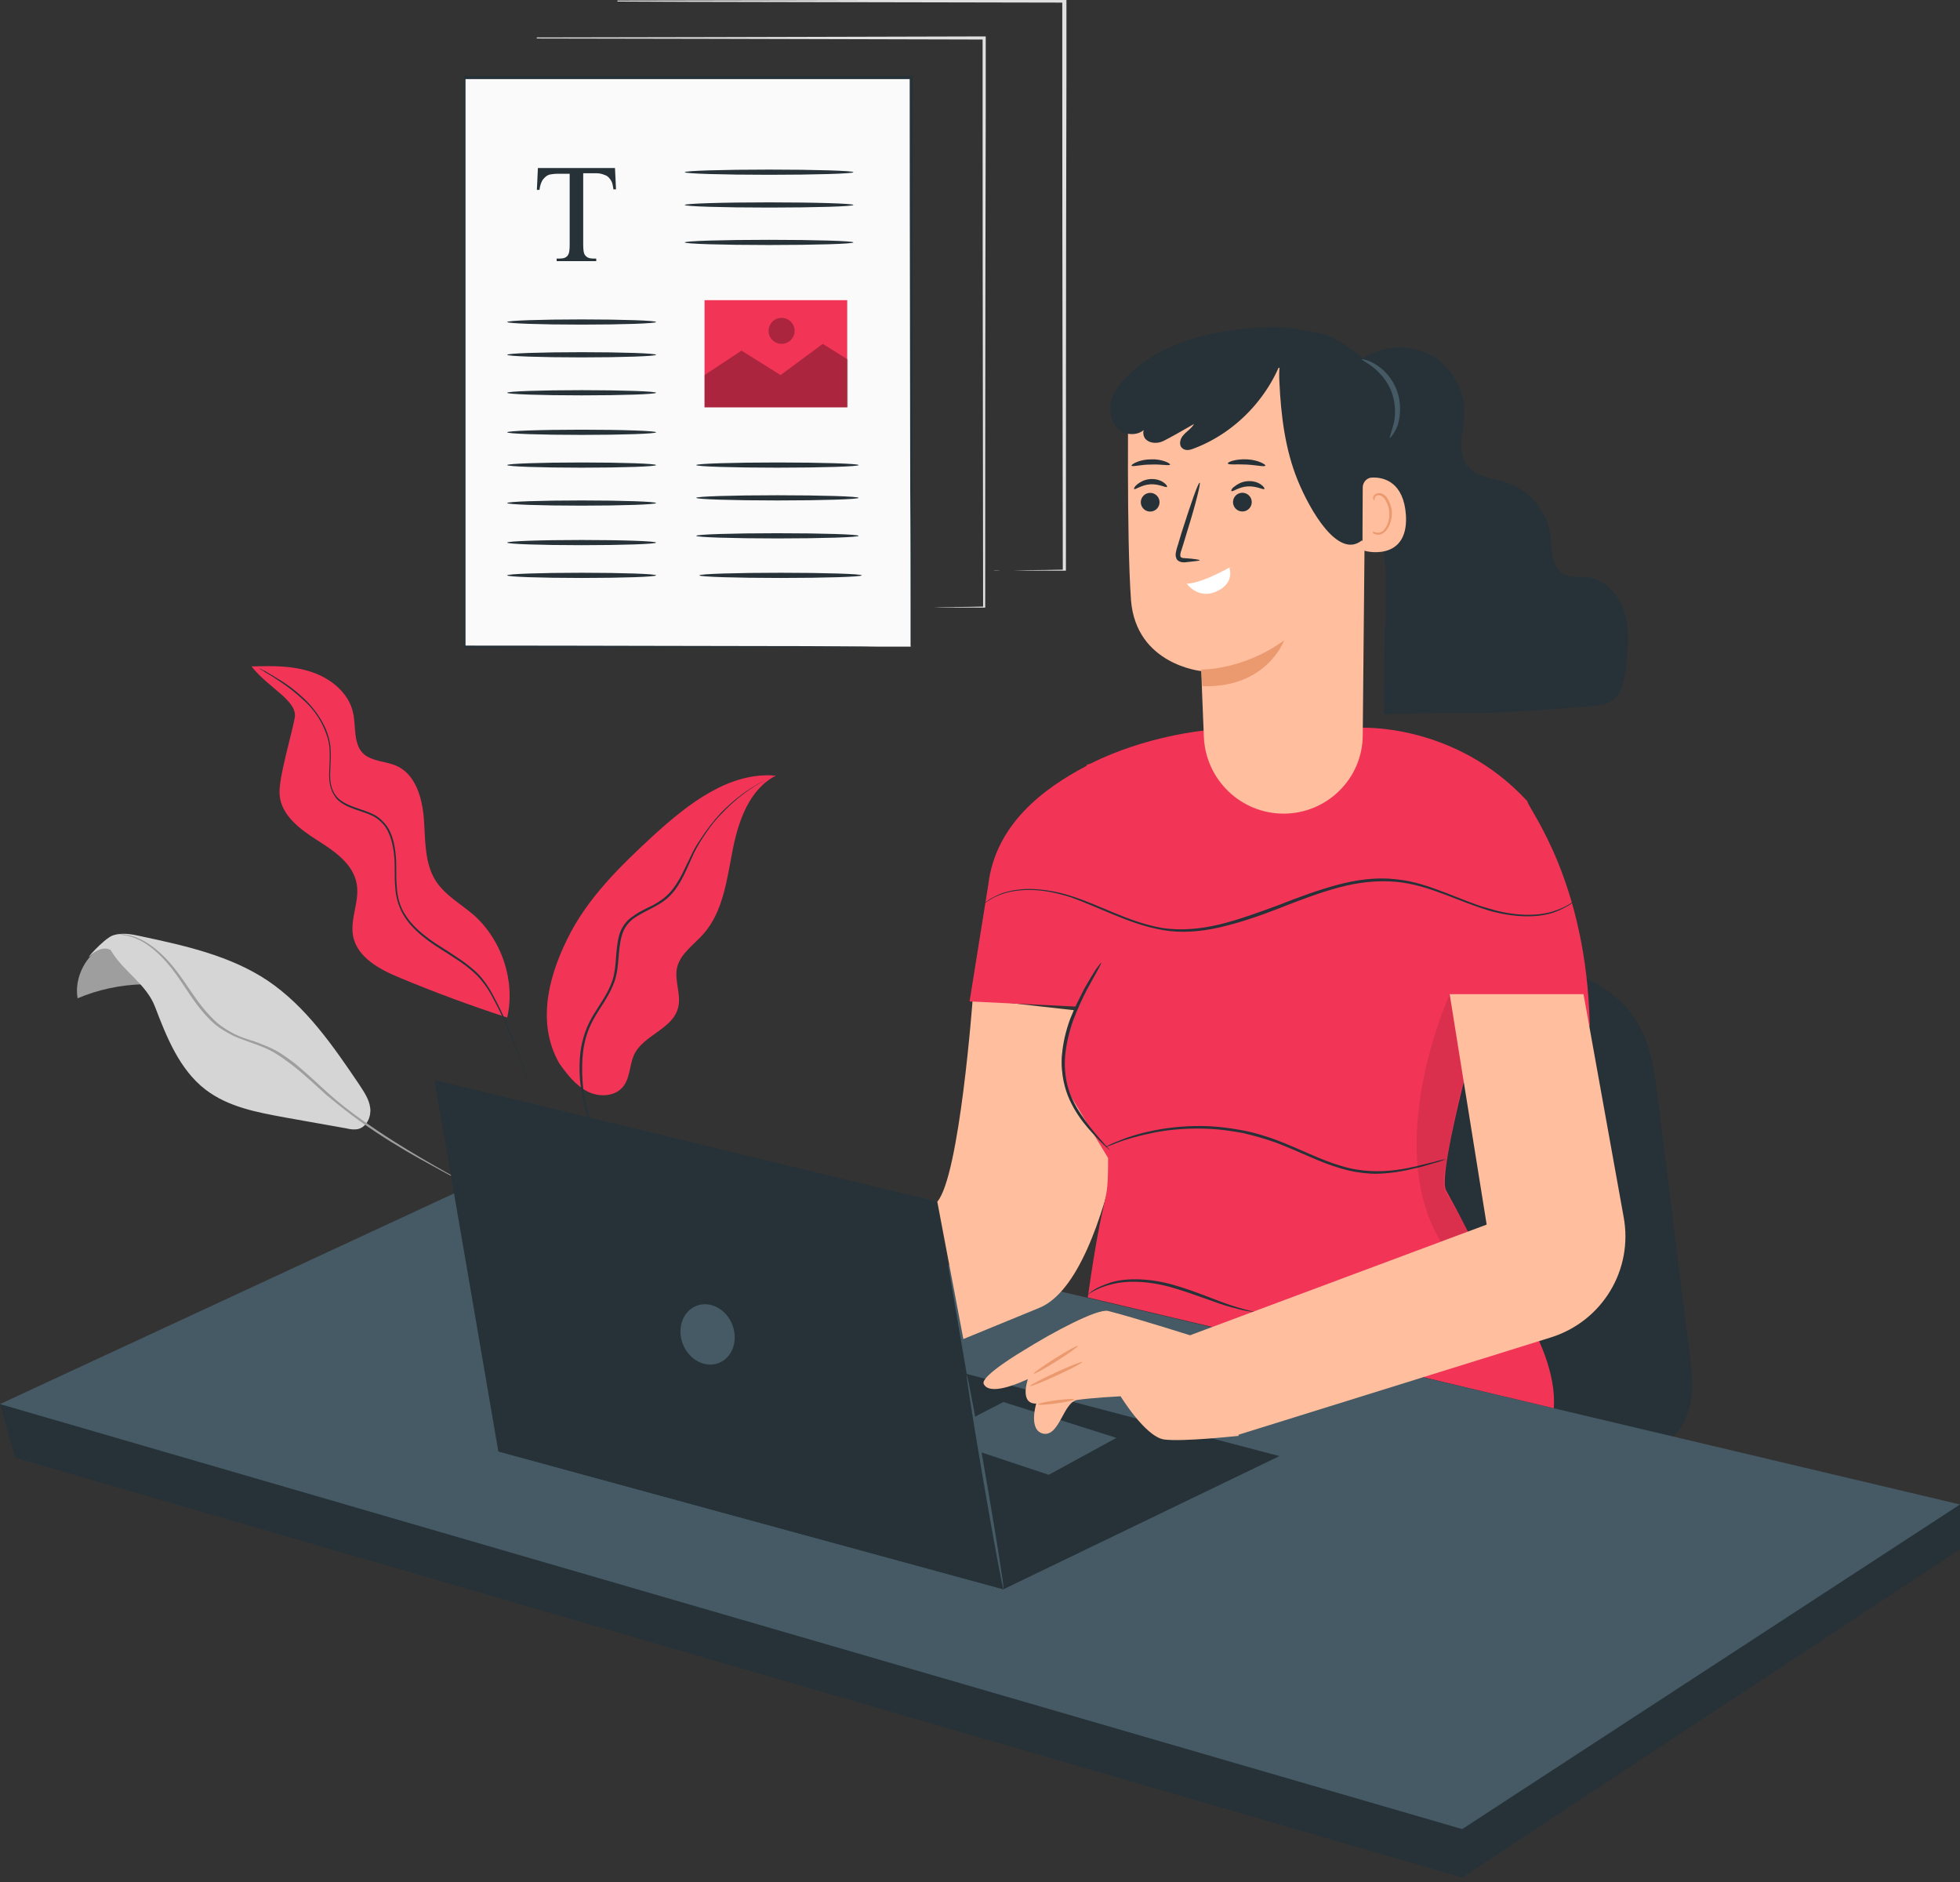
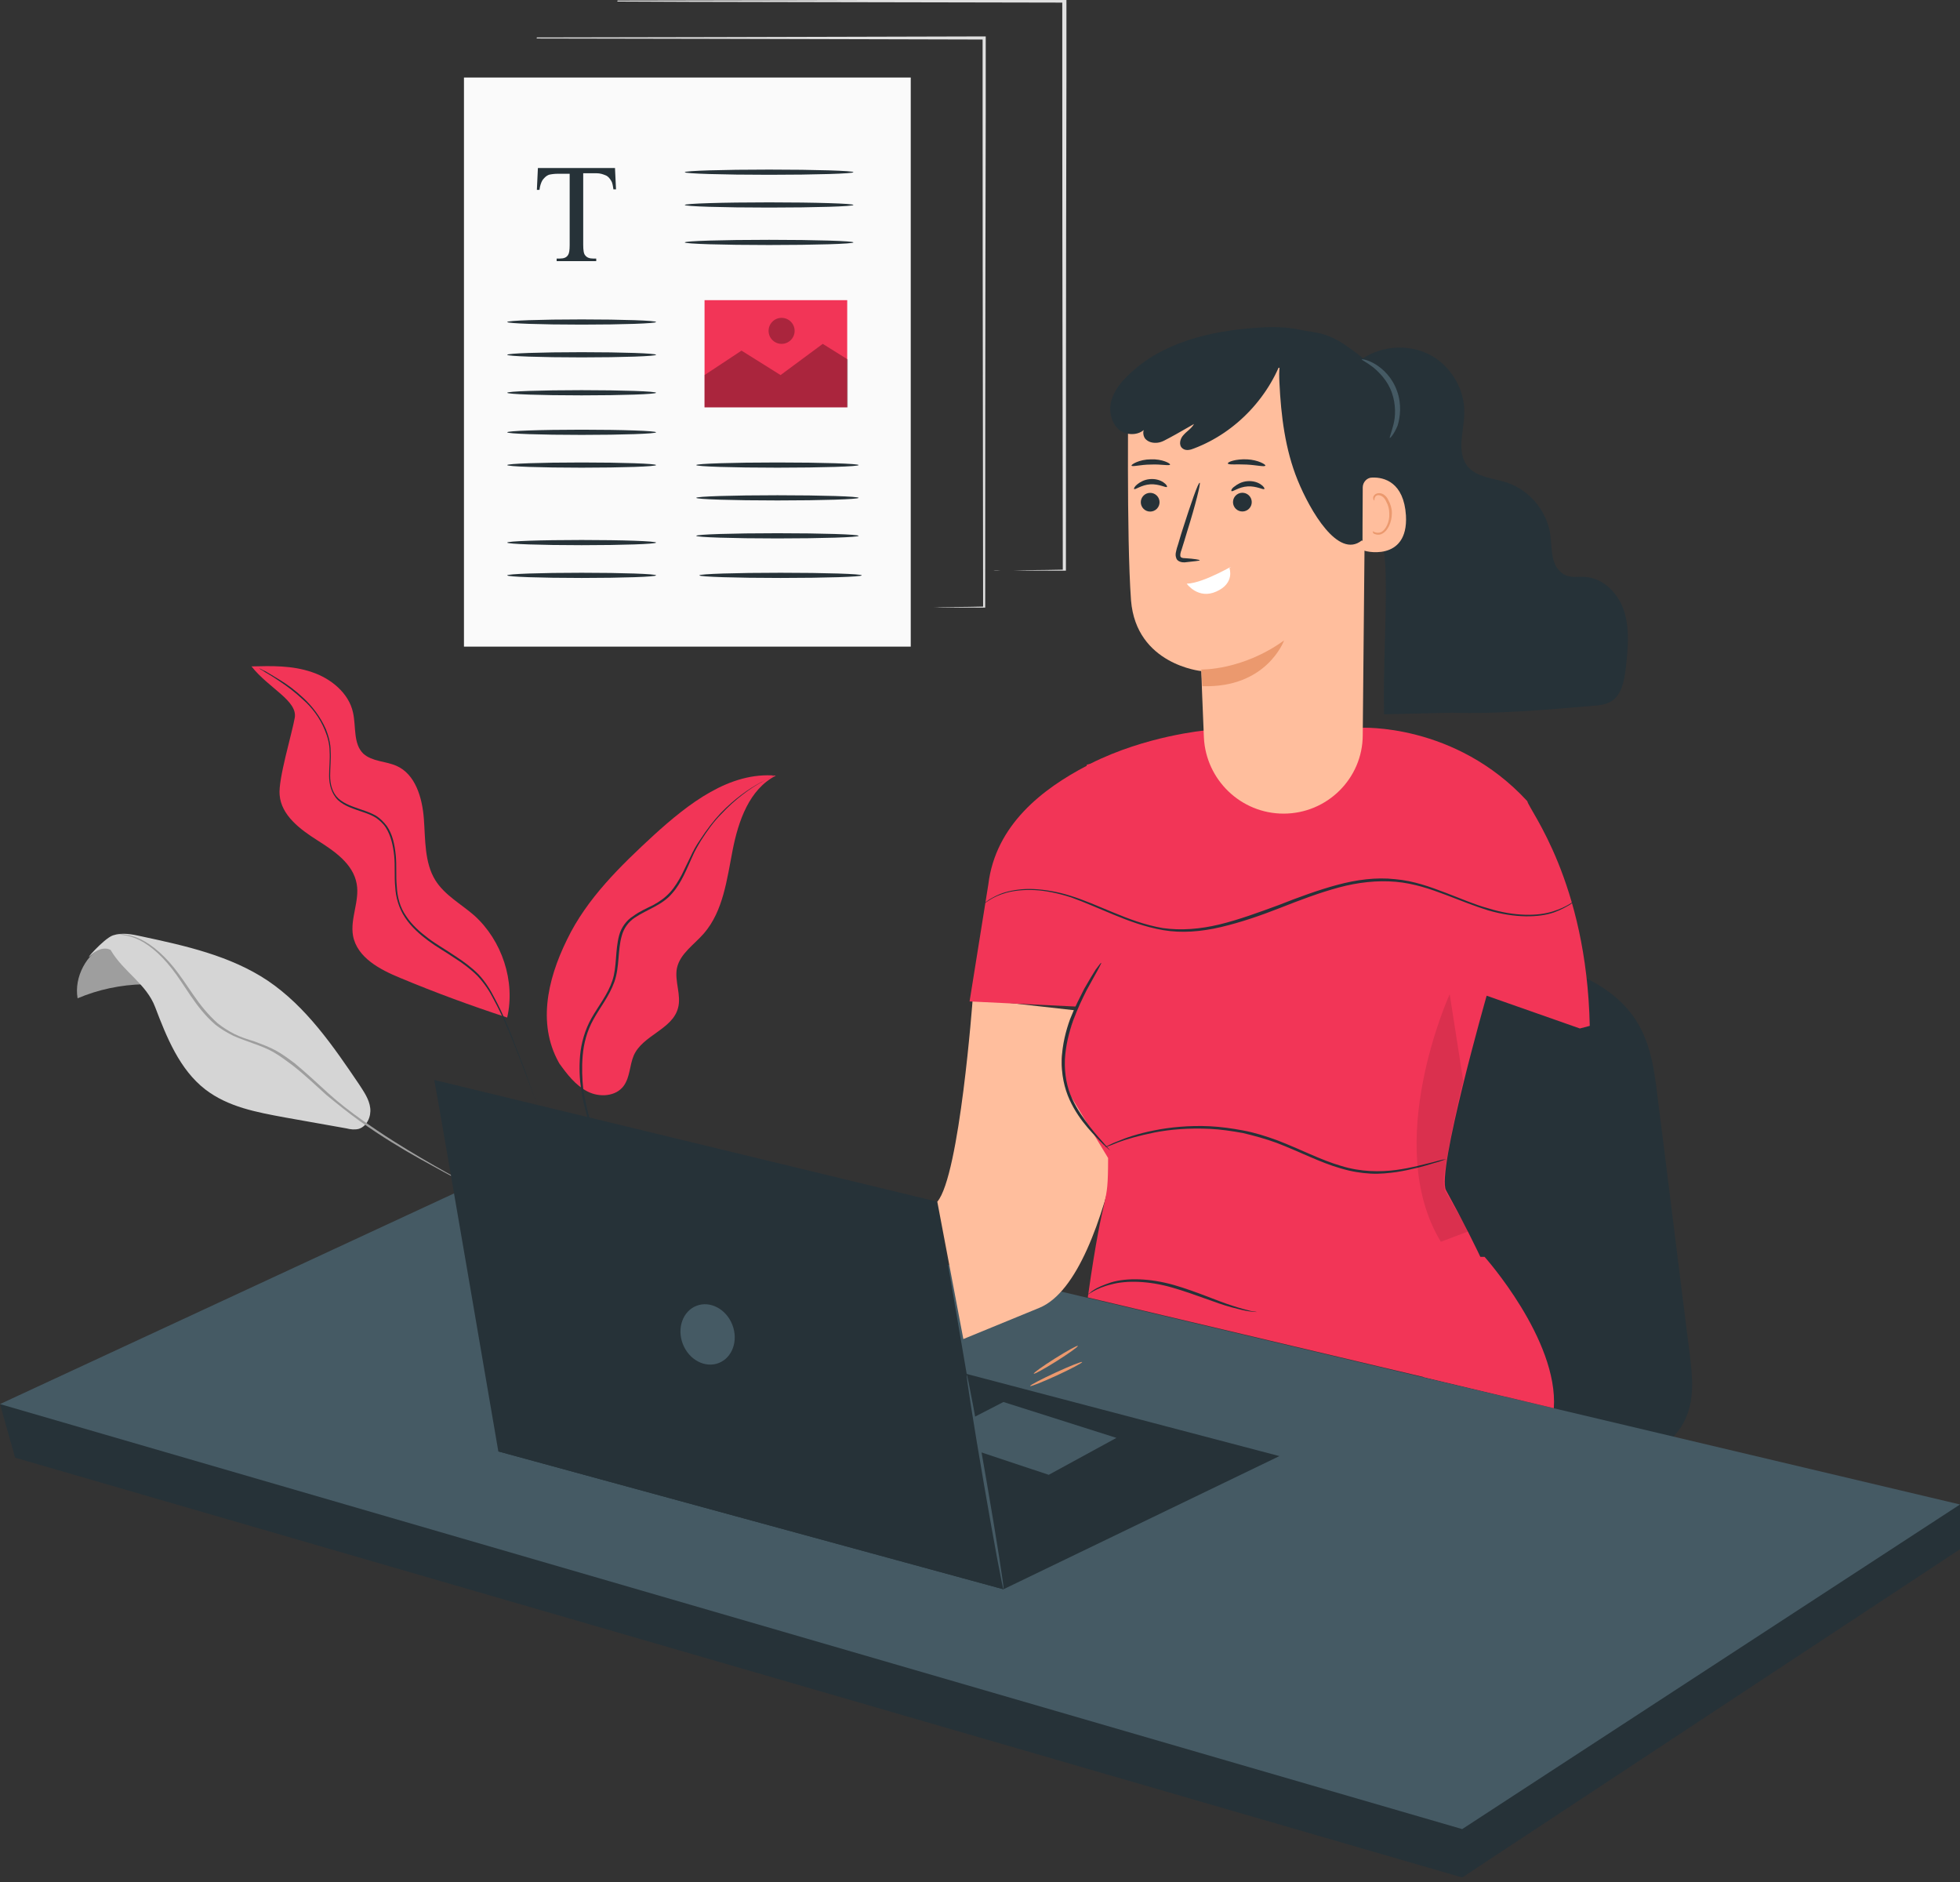
<svg xmlns="http://www.w3.org/2000/svg" width="250" height="240" viewBox="0 0 250 240" fill="none">
  <rect x="0" y="0" width="250" height="240" fill="#333333" stroke="none" />
  <g clip-path="url(#clip0_4338_88005)">
    <path d="M13.549 120.408C11.025 121.602 9.431 124.587 9.896 127.307C12.553 126.18 15.409 125.583 18.331 125.516" fill="#9E9E9E" />
    <path d="M11.69 121.735C10.361 122.995 13.217 119.678 14.413 119.28C15.608 118.882 16.87 119.147 18.066 119.413C23.645 120.607 29.357 121.867 34.139 125.052C39.054 128.369 42.508 133.411 45.829 138.32C46.427 139.249 47.091 140.177 47.224 141.305C47.356 142.367 46.825 143.627 45.763 143.959C45.231 144.091 44.7 144.025 44.168 143.892C41.578 143.428 38.988 142.964 36.331 142.499C32.744 141.836 29.091 141.173 26.169 138.917C22.915 136.396 21.254 132.283 19.793 128.435C18.664 125.45 15.741 123.924 14.147 121.204C14.28 121.204 13.151 120.408 11.69 121.735Z" fill="#D5D5D5" />
    <path d="M60.972 151.721C60.972 151.721 60.773 151.654 60.441 151.455C60.043 151.256 59.578 150.991 58.98 150.726C57.718 150.062 55.858 149.067 53.6 147.807C51.342 146.546 48.685 144.954 45.895 142.964C44.501 141.969 43.106 140.841 41.645 139.647C40.25 138.386 38.855 137.059 37.327 135.865C36.53 135.268 35.733 134.671 34.936 134.207C34.139 133.742 33.276 133.411 32.346 133.079C31.483 132.747 30.619 132.482 29.756 132.084C28.959 131.686 28.162 131.221 27.497 130.691C26.169 129.563 25.173 128.236 24.309 126.976C23.446 125.715 22.715 124.521 21.918 123.526C20.324 121.469 18.664 120.209 17.335 119.678C16.007 119.147 15.144 119.214 15.144 119.147C15.144 119.147 15.343 119.147 15.741 119.147C16.14 119.214 16.671 119.28 17.402 119.545C18.797 120.076 20.523 121.337 22.184 123.393C22.981 124.388 23.778 125.582 24.641 126.843C25.505 128.103 26.501 129.364 27.763 130.492C28.427 131.022 29.158 131.487 29.955 131.885C30.752 132.283 31.615 132.548 32.479 132.814C33.342 133.145 34.272 133.477 35.136 133.941C35.999 134.406 36.796 135.003 37.593 135.6C39.121 136.86 40.516 138.187 41.91 139.448C43.305 140.708 44.7 141.77 46.095 142.765C48.884 144.755 51.475 146.347 53.733 147.674C55.991 149.001 57.784 149.996 59.046 150.659C59.644 150.991 60.175 151.256 60.508 151.455C60.84 151.588 60.972 151.721 60.972 151.721Z" fill="#9E9E9E" />
    <path d="M116.565 77.419C116.565 77.419 116.764 77.419 117.163 77.419C117.561 77.419 118.093 77.419 118.89 77.419C120.417 77.419 122.609 77.419 125.465 77.353L125.399 77.419C125.399 65.544 125.332 41.728 125.332 14.329C125.332 11.145 125.332 7.961 125.332 4.843L125.531 5.042C99.628 4.976 78.175 4.909 68.411 4.909L68.478 4.843V4.776H68.544C78.308 4.776 99.761 4.71 125.531 4.644H125.731V4.843C125.731 7.894 125.731 11.079 125.731 14.329C125.664 41.728 125.664 65.544 125.664 77.419V77.486H125.598C122.742 77.486 120.484 77.486 119.022 77.419C118.292 77.419 117.694 77.419 117.296 77.419C116.764 77.419 116.565 77.419 116.565 77.419Z" fill="#E0E0E0" />
    <path d="M126.727 72.709C126.727 72.709 126.926 72.709 127.325 72.709C127.723 72.709 128.254 72.709 129.051 72.709C130.579 72.709 132.771 72.709 135.627 72.643L135.56 72.709C135.56 60.834 135.494 37.018 135.494 9.619C135.494 6.435 135.494 3.251 135.494 0.133L135.693 0.332C109.923 0.265 88.47 0.265 78.706 0.199L78.772 0.133V0.066H78.839C88.602 0.066 110.056 -6.56918e-05 135.826 -0.066H136.025V0.133C136.025 3.184 136.025 6.369 136.025 9.619C135.959 37.018 135.959 60.834 135.959 72.709V72.775H135.893C133.037 72.775 130.778 72.775 129.317 72.709C128.586 72.709 127.989 72.709 127.59 72.709C126.926 72.775 126.727 72.709 126.727 72.709Z" fill="#E0E0E0" />
    <path d="M32.08 84.982C34.272 87.769 37.992 89.361 37.593 91.55C37.261 93.474 35.468 99.378 35.667 101.368C35.866 103.956 38.257 105.747 40.449 107.14C42.641 108.533 45.032 110.125 45.497 112.713C45.895 114.902 44.633 117.157 45.032 119.347C45.563 122.133 48.486 123.659 51.076 124.72C55.526 126.578 60.043 128.236 64.692 129.762C65.755 125.118 64.028 119.944 60.508 116.759C58.847 115.3 56.722 114.172 55.526 112.248C54.131 109.993 54.264 107.074 54.065 104.42C53.866 101.766 53.002 98.715 50.545 97.653C49.15 97.056 47.489 97.123 46.36 96.127C45.032 94.867 45.431 92.678 45.032 90.886C44.501 88.366 42.176 86.508 39.785 85.712C37.261 84.85 34.671 84.916 32.08 84.982Z" fill="#F23557" />
    <path d="M71.533 135.932C68.478 130.956 69.74 125.052 72.33 119.811C74.854 114.57 79.171 110.391 83.422 106.476C87.805 102.496 93.053 98.383 98.964 98.914C95.576 100.638 94.182 104.685 93.451 108.4C92.721 112.115 92.256 116.162 89.798 119.015C88.536 120.474 86.743 121.602 86.344 123.46C86.012 125.118 86.942 126.909 86.477 128.568C85.747 131.288 81.961 132.018 80.832 134.605C80.3 135.865 80.367 137.325 79.57 138.453C78.573 139.846 76.448 139.978 74.92 139.182C73.393 138.386 72.33 136.993 71.334 135.6" fill="#F23557" />
    <path d="M72.662 149.863C72.662 149.863 71.998 148.934 71.134 147.143C70.271 145.286 69.142 142.566 67.88 139.182C67.216 137.458 66.551 135.6 65.754 133.61C64.957 131.62 64.094 129.497 62.965 127.44C62.434 126.379 61.769 125.384 60.906 124.455C60.042 123.592 58.98 122.796 57.917 122.133C56.854 121.403 55.659 120.74 54.596 119.944C53.533 119.148 52.471 118.219 51.674 117.025C50.877 115.831 50.478 114.437 50.412 113.111C50.279 111.784 50.412 110.391 50.279 109.13C50.146 107.87 49.88 106.609 49.216 105.548C48.884 105.017 48.419 104.619 47.954 104.287C47.423 103.956 46.892 103.757 46.294 103.558C45.165 103.16 43.969 102.828 43.106 102.032C42.242 101.169 41.977 99.975 41.977 98.914C41.977 97.852 42.109 96.791 42.043 95.862C42.043 94.867 41.777 93.938 41.445 93.142C40.781 91.484 39.718 90.157 38.656 89.228C37.593 88.233 36.597 87.503 35.8 86.972C34.936 86.375 34.272 85.977 33.807 85.712C33.608 85.579 33.408 85.447 33.276 85.38C33.143 85.314 33.076 85.248 33.076 85.248C33.076 85.248 33.143 85.248 33.276 85.314C33.408 85.38 33.608 85.513 33.807 85.579C34.272 85.845 34.936 86.243 35.8 86.773C36.663 87.304 37.659 88.034 38.722 89.029C39.785 90.024 40.847 91.351 41.578 93.009C41.91 93.872 42.176 94.801 42.176 95.796C42.242 96.791 42.109 97.852 42.109 98.914C42.109 99.975 42.375 101.103 43.172 101.833C43.969 102.562 45.098 102.894 46.227 103.292C46.825 103.491 47.356 103.69 47.954 104.022C48.486 104.354 48.95 104.818 49.349 105.349C50.08 106.41 50.345 107.737 50.478 109.064C50.611 110.391 50.478 111.717 50.611 113.044C50.677 114.371 51.01 115.698 51.806 116.826C52.537 117.953 53.6 118.882 54.663 119.678C55.725 120.474 56.921 121.138 57.983 121.868C59.112 122.597 60.109 123.327 61.039 124.256C61.902 125.185 62.566 126.246 63.098 127.307C64.227 129.43 65.09 131.553 65.821 133.543C66.618 135.534 67.282 137.391 67.88 139.116C69.142 142.499 70.138 145.286 71.001 147.077C71.466 148.006 71.799 148.735 72.064 149.134C72.197 149.333 72.263 149.532 72.33 149.664C72.662 149.797 72.662 149.863 72.662 149.863Z" fill="#263238" />
    <path d="M98.831 98.847C98.831 98.847 98.632 98.98 98.3 99.113C97.968 99.312 97.436 99.577 96.838 99.909C95.577 100.639 93.783 101.899 91.99 103.823C91.06 104.752 90.197 105.946 89.4 107.206C89.001 107.87 88.603 108.533 88.27 109.329C87.938 110.059 87.606 110.855 87.208 111.651C86.809 112.447 86.344 113.243 85.747 113.907C85.149 114.636 84.352 115.167 83.488 115.632C82.625 116.096 81.761 116.494 80.965 117.025C80.167 117.555 79.57 118.352 79.304 119.347C78.773 121.204 79.038 123.261 78.374 125.185C77.71 127.042 76.514 128.502 75.717 129.961C74.854 131.487 74.455 133.079 74.323 134.605C74.19 136.131 74.256 137.59 74.389 138.851C74.787 141.438 75.452 143.495 75.85 144.888C76.049 145.551 76.249 146.082 76.382 146.48C76.514 146.878 76.581 147.077 76.514 147.077C76.514 147.077 76.514 147.011 76.448 146.944C76.382 146.812 76.382 146.679 76.315 146.546C76.182 146.215 75.983 145.618 75.717 144.954C75.252 143.561 74.522 141.504 74.123 138.917C73.924 137.59 73.858 136.131 73.99 134.605C74.123 133.079 74.588 131.354 75.452 129.828C76.315 128.303 77.511 126.843 78.109 125.052C78.706 123.261 78.441 121.271 78.972 119.28C79.238 118.285 79.902 117.356 80.765 116.826C81.562 116.229 82.492 115.831 83.289 115.433C84.153 114.968 84.883 114.437 85.481 113.774C86.079 113.111 86.544 112.315 86.942 111.585C87.341 110.789 87.673 110.059 88.071 109.263C88.403 108.533 88.802 107.803 89.267 107.14C90.13 105.813 90.994 104.685 91.924 103.69C93.783 101.766 95.577 100.572 96.905 99.843C97.569 99.511 98.1 99.246 98.433 99.046C98.632 98.914 98.831 98.847 98.831 98.847Z" fill="#263238" />
    <path d="M173.154 122.133C179.397 121.602 185.707 121.071 191.884 121.801C198.061 122.531 204.237 124.786 207.558 128.634C210.414 131.885 210.946 135.932 211.411 139.779C212.806 150.726 214.134 161.738 215.529 172.684C215.861 175.471 216.193 178.39 214.931 181.043C212.208 186.815 202.112 189.601 194.075 187.744C186.039 185.952 180.26 180.579 177.338 174.807C174.482 169.036 174.083 162.8 173.751 156.63C173.154 145.485 172.556 134.406 171.958 123.261C172.224 123.062 172.489 122.929 172.755 122.73" fill="#263238" />
    <path d="M0 179.053L1.926 185.886L186.504 239.423L250 197.562V191.857L0 179.053Z" fill="#263238" />
    <path d="M66.219 148.337L250 191.857L186.504 233.253L0 179.053L66.219 148.337Z" fill="#455A64" />
    <path d="M163.191 185.687L127.989 202.67L63.563 185.09L95.245 167.842L163.191 185.687Z" fill="#263238" />
    <path d="M124.402 184.957L133.767 188.075L142.402 183.365L127.989 178.788L119.62 183.1L124.402 184.957Z" fill="#455A64" />
    <path d="M55.393 137.723C55.659 138.917 63.563 185.09 63.563 185.09L127.989 202.67L119.554 153.247L55.393 137.723Z" fill="#263238" />
    <path d="M128.008 202.676C128.116 202.657 127.153 196.524 125.856 188.977C124.559 181.43 123.419 175.327 123.311 175.345C123.202 175.364 124.166 181.497 125.463 189.044C126.76 196.591 127.9 202.694 128.008 202.676Z" fill="#455A64" />
    <path d="M91.67 173.82C93.415 173.145 94.195 170.964 93.413 168.948C92.632 166.933 90.584 165.846 88.839 166.521C87.095 167.196 86.314 169.377 87.096 171.393C87.878 173.408 89.925 174.495 91.67 173.82Z" fill="#455A64" />
    <path d="M119.554 153.247C122.41 149.93 124.07 127.374 124.07 127.374L145.324 129.762C145.324 129.762 142.269 162.8 132.572 166.78C122.875 170.761 122.875 170.761 122.875 170.761" fill="#FFBE9D" />
    <path d="M189.36 160.279C189.36 160.279 198.791 170.827 198.193 179.584L181.522 175.603L187.965 160.279" fill="#F23557" />
    <path d="M202.776 130.823C202.378 112.381 195.072 103.358 194.806 102.164C185.574 92.147 173.552 92.81 173.552 92.81L153.759 93.142C153.759 93.142 146.188 93.805 139.081 97.388L138.616 97.52V97.653C133.037 100.572 126.993 105.15 126.063 112.779L123.672 127.705L137.42 128.369C136.026 133.344 134.498 134.008 136.092 138.983L141.339 147.674C141.339 154.64 140.874 150.394 138.749 165.453L191.95 178.058C195.005 175.006 192.681 166.78 184.445 151.787C183.183 149.532 189.625 126.976 189.625 126.976L201.514 131.155" fill="#F23557" />
    <path d="M140.476 122.796C140.476 122.796 140.343 123.128 140.011 123.725C139.679 124.322 139.214 125.184 138.616 126.246C137.553 128.369 136.026 131.487 135.826 135.136C135.76 136.993 136.092 138.718 136.756 140.111C137.42 141.571 138.284 142.698 139.014 143.693C139.745 144.622 140.409 145.352 140.874 145.883C141.339 146.413 141.605 146.679 141.538 146.679C141.538 146.679 141.273 146.413 140.741 145.949C140.276 145.485 139.546 144.755 138.749 143.826C137.952 142.897 137.088 141.703 136.424 140.244C135.76 138.784 135.361 136.993 135.428 135.069C135.494 133.212 135.959 131.42 136.491 129.961C137.088 128.435 137.753 127.175 138.284 126.113C138.882 125.052 139.413 124.189 139.745 123.659C140.21 123.062 140.409 122.73 140.476 122.796Z" fill="#263238" />
    <path d="M200.85 114.902C200.85 114.902 200.784 114.968 200.717 115.035C200.585 115.101 200.452 115.234 200.253 115.366C199.788 115.632 199.123 116.03 198.194 116.361C196.267 117.025 193.279 117.091 189.825 116.096C188.098 115.565 186.305 114.835 184.378 114.106C182.452 113.376 180.327 112.646 178.002 112.447C175.678 112.248 173.22 112.514 170.763 113.177C168.305 113.84 165.848 114.769 163.324 115.764C160.8 116.759 158.276 117.622 155.752 118.219C153.228 118.816 150.704 119.015 148.38 118.617C146.055 118.219 143.929 117.423 142.003 116.627C140.077 115.831 138.284 115.035 136.623 114.437C134.963 113.907 133.369 113.575 131.974 113.509C130.579 113.442 129.384 113.575 128.387 113.84C126.461 114.371 125.664 115.234 125.598 115.167C125.598 115.167 125.664 115.101 125.731 115.035C125.864 114.968 125.996 114.835 126.196 114.703C126.661 114.437 127.325 114.039 128.255 113.774C129.185 113.509 130.446 113.31 131.841 113.376C133.236 113.442 134.897 113.708 136.557 114.238C138.284 114.769 140.077 115.565 142.003 116.361C143.929 117.157 145.988 117.953 148.313 118.352C150.638 118.683 153.095 118.484 155.553 117.887C158.01 117.29 160.534 116.361 163.058 115.433C165.582 114.437 168.106 113.509 170.563 112.845C173.021 112.182 175.545 111.85 177.936 112.116C180.327 112.315 182.452 113.111 184.378 113.84C186.305 114.57 188.098 115.366 189.825 115.831C193.212 116.892 196.201 116.826 198.061 116.229C199.987 115.632 200.784 114.835 200.85 114.902Z" fill="#263238" />
    <path d="M184.511 147.807C184.511 147.807 184.378 147.873 184.113 147.939C183.781 148.072 183.382 148.205 182.851 148.337C181.788 148.669 180.194 149.134 178.135 149.465C177.139 149.598 176.01 149.731 174.814 149.664C173.618 149.598 172.356 149.399 171.028 149.001C168.438 148.271 165.781 146.878 162.859 145.75C161.397 145.219 159.936 144.821 158.541 144.49C157.08 144.224 155.685 144.025 154.357 143.959C151.7 143.826 149.243 144.025 147.25 144.423C145.258 144.821 143.664 145.286 142.601 145.684C142.07 145.883 141.671 146.082 141.405 146.148C141.14 146.281 141.007 146.281 140.94 146.281C140.94 146.281 141.073 146.215 141.339 146.082C141.605 145.949 142.003 145.75 142.534 145.551C143.597 145.087 145.191 144.556 147.184 144.158C149.176 143.76 151.634 143.495 154.357 143.627C155.685 143.694 157.147 143.893 158.541 144.158C160.003 144.423 161.464 144.888 162.925 145.418C165.847 146.546 168.504 147.939 171.028 148.669C172.29 149.067 173.552 149.266 174.748 149.333C175.943 149.399 177.072 149.333 178.068 149.2C180.061 148.935 181.655 148.47 182.784 148.205C183.316 148.072 183.714 147.939 184.046 147.873C184.312 147.873 184.511 147.807 184.511 147.807Z" fill="#263238" />
    <path d="M160.335 167.311C160.335 167.311 160.003 167.311 159.471 167.244C158.874 167.178 158.077 166.979 157.08 166.714C155.088 166.183 152.497 165.055 149.509 164.193C146.52 163.33 143.664 163.264 141.738 163.795C139.745 164.259 138.749 165.188 138.749 165.055C138.749 165.055 138.815 164.989 138.948 164.923C139.081 164.856 139.214 164.657 139.479 164.524C139.944 164.193 140.741 163.861 141.738 163.529C143.73 162.932 146.653 162.999 149.708 163.861C152.697 164.724 155.287 165.918 157.213 166.515C158.209 166.846 159.006 167.045 159.538 167.178C160.069 167.244 160.335 167.311 160.335 167.311Z" fill="#263238" />
    <g opacity="0.1">
      <path d="M184.91 126.777C184.91 126.777 176.209 145.883 183.781 158.355L187.301 157.028L184.312 151.853C184.312 151.853 183.98 150.858 184.245 149.465C184.71 146.745 185.507 142.3 186.637 137.855L184.91 126.777Z" fill="black" />
    </g>
    <path d="M170.43 57.849C174.681 61.564 176.607 67.468 176.74 73.107C176.873 78.746 176.408 85.181 176.541 91.085L185.242 90.886C190.954 91.085 197.463 90.488 202.976 90.024C203.905 89.958 204.835 89.891 205.632 89.361C206.894 88.498 207.16 86.773 207.359 85.314C207.625 82.926 207.891 80.471 207.226 78.149C206.562 75.827 204.636 73.771 202.245 73.572C201.382 73.505 200.518 73.704 199.721 73.373C198.791 72.975 198.26 72.046 198.061 71.051C197.861 70.055 197.861 69.06 197.729 68.065C197.264 65.146 195.138 62.559 192.282 61.564C190.489 60.967 188.363 60.901 187.168 59.441C185.773 57.65 186.703 55.063 186.769 52.807C186.902 49.689 185.043 46.571 182.253 45.178C179.463 43.785 175.877 44.116 173.353 46.04" fill="#263238" />
    <path d="M163.722 103.757C158.276 103.757 153.826 99.445 153.56 94.071C153.361 89.692 153.228 85.579 153.228 85.579C153.228 85.579 144.926 84.783 144.262 76.557C143.664 68.331 143.929 49.291 143.929 49.291C153.228 44.581 164.32 45.311 172.954 51.149L174.216 52.011L173.818 93.739C173.818 99.246 169.301 103.757 163.722 103.757Z" fill="#FFBE9D" />
    <path d="M147.562 64.878C148.023 64.406 148.013 63.65 147.541 63.19C147.068 62.73 146.311 62.739 145.85 63.211C145.39 63.683 145.399 64.439 145.872 64.9C146.345 65.36 147.101 65.35 147.562 64.878Z" fill="#263238" />
    <path d="M144.66 62.36C144.793 62.492 145.59 61.829 146.719 61.763C147.848 61.697 148.712 62.227 148.845 62.094C148.911 62.028 148.778 61.763 148.38 61.498C147.981 61.232 147.383 61.033 146.653 61.1C145.922 61.166 145.391 61.498 145.059 61.763C144.727 62.028 144.594 62.293 144.66 62.36Z" fill="#263238" />
    <path d="M159.154 65.009C159.694 64.63 159.824 63.885 159.444 63.346C159.064 62.807 158.318 62.677 157.778 63.056C157.238 63.436 157.109 64.18 157.488 64.72C157.868 65.259 158.614 65.388 159.154 65.009Z" fill="#263238" />
    <path d="M157.08 62.625C157.213 62.757 158.01 62.094 159.139 62.028C160.268 61.962 161.132 62.492 161.265 62.359C161.331 62.293 161.198 62.028 160.8 61.763C160.401 61.498 159.803 61.299 159.073 61.365C158.342 61.431 157.811 61.763 157.479 62.028C157.08 62.293 157.014 62.558 157.08 62.625Z" fill="#263238" />
    <path d="M153.029 71.449C153.029 71.382 152.298 71.25 151.169 71.183C150.837 71.183 150.638 71.117 150.571 70.984C150.505 70.785 150.571 70.454 150.704 70.122C150.97 69.326 151.169 68.596 151.435 67.734C152.497 64.35 153.162 61.63 153.029 61.564C152.829 61.498 151.9 64.218 150.837 67.535C150.571 68.331 150.372 69.127 150.106 69.923C150.04 70.254 149.841 70.719 150.04 71.183C150.106 71.449 150.372 71.581 150.571 71.648C150.771 71.714 150.97 71.714 151.103 71.714C152.298 71.581 153.029 71.515 153.029 71.449Z" fill="#263238" />
    <path d="M156.815 72.444C157.944 71.648 153.693 74.368 151.368 74.434C151.368 74.434 152.83 76.491 155.154 75.429C157.545 74.368 156.815 72.444 156.815 72.444Z" fill="white" />
    <path d="M153.228 85.38C153.228 85.38 158.475 85.513 163.789 81.665C163.789 81.665 161.597 87.769 153.361 87.503L153.228 85.38Z" fill="#EB996E" />
    <path d="M173.685 68.928C170.696 71.316 167.109 65.146 165.515 61.232C163.921 57.318 163.39 53.006 163.191 48.76C163.124 47.367 163.124 45.841 163.921 44.78C164.785 43.652 165.05 44.979 166.113 43.984C167.84 42.259 166.18 42.259 167.973 42.458C170.962 42.789 177.537 48.03 178.069 51.148C178.6 54.266 178.201 57.517 177.736 60.701C177.537 62.161 177.338 63.62 177.139 65.013C177.006 66.009 176.807 67.07 176.275 67.933C175.677 68.795 174.615 69.326 173.685 68.928Z" fill="#263238" />
    <path d="M173.818 62.161C173.818 61.498 174.349 60.901 175.013 60.901C176.541 60.834 179.065 61.498 179.331 65.743C179.663 71.78 173.818 70.321 173.818 70.122C173.751 69.923 173.818 64.483 173.818 62.161Z" fill="#FFBE9D" />
    <path d="M175.08 67.734C175.08 67.734 175.213 67.8 175.346 67.866C175.545 67.933 175.81 67.999 176.143 67.866C176.74 67.601 177.272 66.539 177.205 65.478C177.205 64.947 177.072 64.416 176.807 63.952C176.607 63.488 176.275 63.222 175.943 63.156C175.611 63.09 175.412 63.289 175.346 63.488C175.279 63.687 175.346 63.753 175.279 63.819C175.279 63.819 175.146 63.753 175.146 63.488C175.146 63.355 175.213 63.222 175.346 63.09C175.478 62.957 175.678 62.891 175.943 62.891C176.408 62.891 176.873 63.289 177.072 63.753C177.338 64.217 177.537 64.814 177.537 65.412C177.537 66.606 177.006 67.8 176.143 68.132C175.744 68.264 175.346 68.132 175.146 67.999C175.146 67.866 175.08 67.734 175.08 67.734Z" fill="#EB996E" />
    <path d="M163.855 44.846C162.128 50.419 157.744 55.129 152.298 57.185C151.833 57.385 151.235 57.517 150.837 57.185C150.306 56.787 150.505 55.925 150.97 55.461C151.368 54.996 151.966 54.664 152.298 54.067C151.235 54.664 150.239 55.262 149.243 55.792C148.712 56.058 148.247 56.389 147.649 56.456C147.051 56.522 146.453 56.389 146.055 55.925C145.723 55.461 145.723 54.664 146.254 54.399C145.59 55.527 143.797 55.66 142.734 54.797C141.738 53.935 141.405 52.409 141.738 51.148C142.07 49.888 142.933 48.76 143.929 47.831C148.18 43.652 154.424 42.193 160.335 41.794C162.195 41.662 164.054 41.662 165.848 42.06C167.641 42.458 170.43 42.325 173.619 45.841" fill="#263238" />
    <path d="M149.243 59.242C149.176 59.441 148.114 59.175 146.785 59.242C145.457 59.242 144.394 59.573 144.328 59.374C144.261 59.242 145.324 58.579 146.785 58.579C148.247 58.512 149.309 59.109 149.243 59.242Z" fill="#263238" />
    <path d="M161.397 59.374C161.331 59.573 160.268 59.308 159.006 59.242C157.744 59.175 156.682 59.308 156.615 59.109C156.549 58.91 157.612 58.512 159.073 58.579C160.468 58.645 161.464 59.242 161.397 59.374Z" fill="#263238" />
    <path d="M177.272 55.859C177.205 55.792 177.471 55.195 177.737 54.134C178.002 53.139 178.069 51.613 177.537 50.087C177.006 48.561 175.943 47.5 175.146 46.836C174.283 46.173 173.685 45.908 173.685 45.841C173.685 45.775 174.416 45.841 175.412 46.438C176.408 47.035 177.604 48.163 178.202 49.888C178.799 51.547 178.6 53.205 178.268 54.267C177.803 55.394 177.338 55.859 177.272 55.859Z" fill="#455A64" />
-     <path d="M184.91 126.777L189.625 156.165L151.567 170.362L157.744 183.033L197.795 170.561C204.37 168.505 208.355 161.937 207.093 155.17L201.979 126.777H184.91Z" fill="#FFBE9D" />
-     <path d="M151.833 170.296C151.833 170.296 144.726 168.04 141.339 167.178C140.011 166.846 134.365 169.832 130.446 172.286C130.446 172.286 125.066 175.471 125.465 176.466C125.93 177.527 127.922 177.328 131.111 175.869C131.111 175.869 129.981 179.053 132.173 178.987C132.173 178.987 131.111 182.436 133.103 182.834C135.162 183.166 135.627 178.788 137.42 178.522C139.214 178.257 142.933 178.058 142.933 178.058C142.933 178.058 146.055 183.166 148.446 183.564C150.837 183.896 158.01 183.1 158.01 183.1L151.833 170.296Z" fill="#FFBE9D" />
    <path d="M134.774 173.574C136.325 172.597 137.535 171.729 137.476 171.636C137.417 171.543 136.112 172.26 134.561 173.237C133.01 174.214 131.8 175.082 131.858 175.175C131.917 175.268 133.222 174.551 134.774 173.574Z" fill="#EB996E" />
    <path d="M134.797 175.403C136.629 174.558 138.076 173.793 138.03 173.693C137.984 173.593 136.462 174.197 134.63 175.042C132.798 175.886 131.351 176.651 131.397 176.751C131.443 176.851 132.965 176.247 134.797 175.403Z" fill="#EB996E" />
-     <path d="M134.728 178.969C136 178.795 137.019 178.566 137.004 178.457C136.989 178.348 135.946 178.401 134.674 178.575C133.402 178.749 132.383 178.979 132.398 179.088C132.413 179.197 133.456 179.144 134.728 178.969Z" fill="#EB996E" />
    <path d="M116.166 9.885H59.179V82.461H116.166V9.885Z" fill="#FAFAFA" />
-     <path d="M116.166 82.461C116.166 82.461 116.166 82.329 116.166 82.129C116.166 81.864 116.166 81.532 116.166 81.134C116.166 80.206 116.166 78.879 116.166 77.22C116.166 73.77 116.166 68.729 116.1 62.36C116.1 49.623 116.033 31.512 116.033 9.951L116.166 10.084C99.163 10.084 79.769 10.084 59.179 10.084L59.378 9.885C59.378 36.752 59.378 61.763 59.378 82.461L59.245 82.329C76.448 82.329 90.661 82.395 100.558 82.395C105.539 82.395 109.458 82.395 112.115 82.461C113.443 82.461 114.439 82.461 115.17 82.461C115.768 82.461 116.166 82.461 116.166 82.461C116.166 82.461 115.834 82.461 115.17 82.461C114.506 82.461 113.443 82.461 112.181 82.461C109.524 82.461 105.606 82.461 100.691 82.528C90.728 82.528 76.448 82.594 59.245 82.594H59.112V82.461C59.112 61.763 59.112 36.819 59.112 9.885V9.686H59.312C79.835 9.686 99.296 9.686 116.299 9.686H116.432V9.818C116.432 31.379 116.365 49.556 116.365 62.294C116.365 68.662 116.365 73.704 116.299 77.088C116.299 78.812 116.299 80.073 116.299 81.002C116.299 81.466 116.299 81.798 116.299 81.997C116.166 82.329 116.166 82.461 116.166 82.461Z" fill="#263238" />
    <path d="M98.1 22.29C104.043 22.29 108.86 22.142 108.86 21.959C108.86 21.775 104.043 21.627 98.1 21.627C92.158 21.627 87.341 21.775 87.341 21.959C87.341 22.142 92.158 22.29 98.1 22.29Z" fill="#263238" />
    <path d="M98.1 26.47C104.043 26.47 108.86 26.321 108.86 26.138C108.86 25.955 104.043 25.806 98.1 25.806C92.158 25.806 87.341 25.955 87.341 26.138C87.341 26.321 92.158 26.47 98.1 26.47Z" fill="#263238" />
    <path d="M98.1 31.246C104.043 31.246 108.86 31.097 108.86 30.914C108.86 30.731 104.043 30.583 98.1 30.583C92.158 30.583 87.341 30.731 87.341 30.914C87.341 31.097 92.158 31.246 98.1 31.246Z" fill="#263238" />
    <path d="M74.189 41.396C79.435 41.396 83.687 41.248 83.687 41.064C83.687 40.881 79.435 40.733 74.189 40.733C68.944 40.733 64.692 40.881 64.692 41.064C64.692 41.248 68.944 41.396 74.189 41.396Z" fill="#263238" />
    <path d="M74.189 45.575C79.435 45.575 83.687 45.427 83.687 45.244C83.687 45.061 79.435 44.912 74.189 44.912C68.944 44.912 64.692 45.061 64.692 45.244C64.692 45.427 68.944 45.575 74.189 45.575Z" fill="#263238" />
    <path d="M74.189 50.418C79.435 50.418 83.687 50.27 83.687 50.087C83.687 49.904 79.435 49.755 74.189 49.755C68.944 49.755 64.692 49.904 64.692 50.087C64.692 50.27 68.944 50.418 74.189 50.418Z" fill="#263238" />
    <path d="M74.189 55.46C79.435 55.46 83.687 55.312 83.687 55.129C83.687 54.946 79.435 54.797 74.189 54.797C68.944 54.797 64.692 54.946 64.692 55.129C64.692 55.312 68.944 55.46 74.189 55.46Z" fill="#263238" />
    <path d="M74.189 59.64C79.435 59.64 83.687 59.491 83.687 59.308C83.687 59.125 79.435 58.977 74.189 58.977C68.944 58.977 64.692 59.125 64.692 59.308C64.692 59.491 68.944 59.64 74.189 59.64Z" fill="#263238" />
-     <path d="M74.189 64.482C79.435 64.482 83.687 64.334 83.687 64.151C83.687 63.968 79.435 63.819 74.189 63.819C68.944 63.819 64.692 63.968 64.692 64.151C64.692 64.334 68.944 64.482 74.189 64.482Z" fill="#263238" />
    <path d="M74.189 69.524C79.435 69.524 83.687 69.376 83.687 69.193C83.687 69.01 79.435 68.861 74.189 68.861C68.944 68.861 64.692 69.01 64.692 69.193C64.692 69.376 68.944 69.524 74.189 69.524Z" fill="#263238" />
    <path d="M74.189 73.704C79.435 73.704 83.687 73.555 83.687 73.372C83.687 73.189 79.435 73.041 74.189 73.041C68.944 73.041 64.692 73.189 64.692 73.372C64.692 73.555 68.944 73.704 74.189 73.704Z" fill="#263238" />
    <path d="M99.561 73.704C105.284 73.704 109.923 73.555 109.923 73.372C109.923 73.189 105.284 73.041 99.561 73.041C93.839 73.041 89.2 73.189 89.2 73.372C89.2 73.555 93.839 73.704 99.561 73.704Z" fill="#263238" />
    <path d="M99.163 59.64C104.885 59.64 109.524 59.491 109.524 59.308C109.524 59.125 104.885 58.977 99.163 58.977C93.441 58.977 88.802 59.125 88.802 59.308C88.802 59.491 93.441 59.64 99.163 59.64Z" fill="#263238" />
    <path d="M99.163 63.819C104.885 63.819 109.524 63.671 109.524 63.487C109.524 63.304 104.885 63.156 99.163 63.156C93.441 63.156 88.802 63.304 88.802 63.487C88.802 63.671 93.441 63.819 99.163 63.819Z" fill="#263238" />
    <path d="M99.163 68.662C104.885 68.662 109.524 68.514 109.524 68.331C109.524 68.147 104.885 67.999 99.163 67.999C93.441 67.999 88.802 68.147 88.802 68.331C88.802 68.514 93.441 68.662 99.163 68.662Z" fill="#263238" />
    <path d="M108.063 38.278H89.865V51.944H108.063V38.278Z" fill="#F23557" />
    <g opacity="0.3">
      <path d="M89.865 47.831L94.58 44.713L99.562 47.831L104.942 43.851L108.13 45.841V51.944H89.865V47.831Z" fill="black" />
    </g>
    <g opacity="0.3">
      <path d="M99.694 43.851C100.611 43.851 101.355 43.108 101.355 42.192C101.355 41.276 100.611 40.534 99.694 40.534C98.777 40.534 98.034 41.276 98.034 42.192C98.034 43.108 98.777 43.851 99.694 43.851Z" fill="black" />
    </g>
    <path d="M78.44 21.362L78.573 24.148H78.241C78.175 23.683 78.108 23.285 77.975 23.086C77.776 22.755 77.577 22.489 77.245 22.357C76.913 22.224 76.581 22.091 76.049 22.091H74.389V31.18C74.389 31.91 74.455 32.374 74.654 32.573C74.854 32.839 75.186 32.971 75.651 32.971H76.049V33.303H71.001V32.971H71.4C71.931 32.971 72.263 32.839 72.463 32.507C72.596 32.308 72.662 31.91 72.662 31.246V22.158H71.201C70.669 22.158 70.271 22.224 70.005 22.29C69.673 22.423 69.474 22.622 69.208 22.954C69.009 23.285 68.876 23.683 68.81 24.214H68.478L68.61 21.428H78.44V21.362Z" fill="#263238" />
  </g>
  <defs>
    <clipPath id="clip0_4338_88005">
      <rect width="250" height="239.423" fill="white" />
    </clipPath>
  </defs>
</svg>